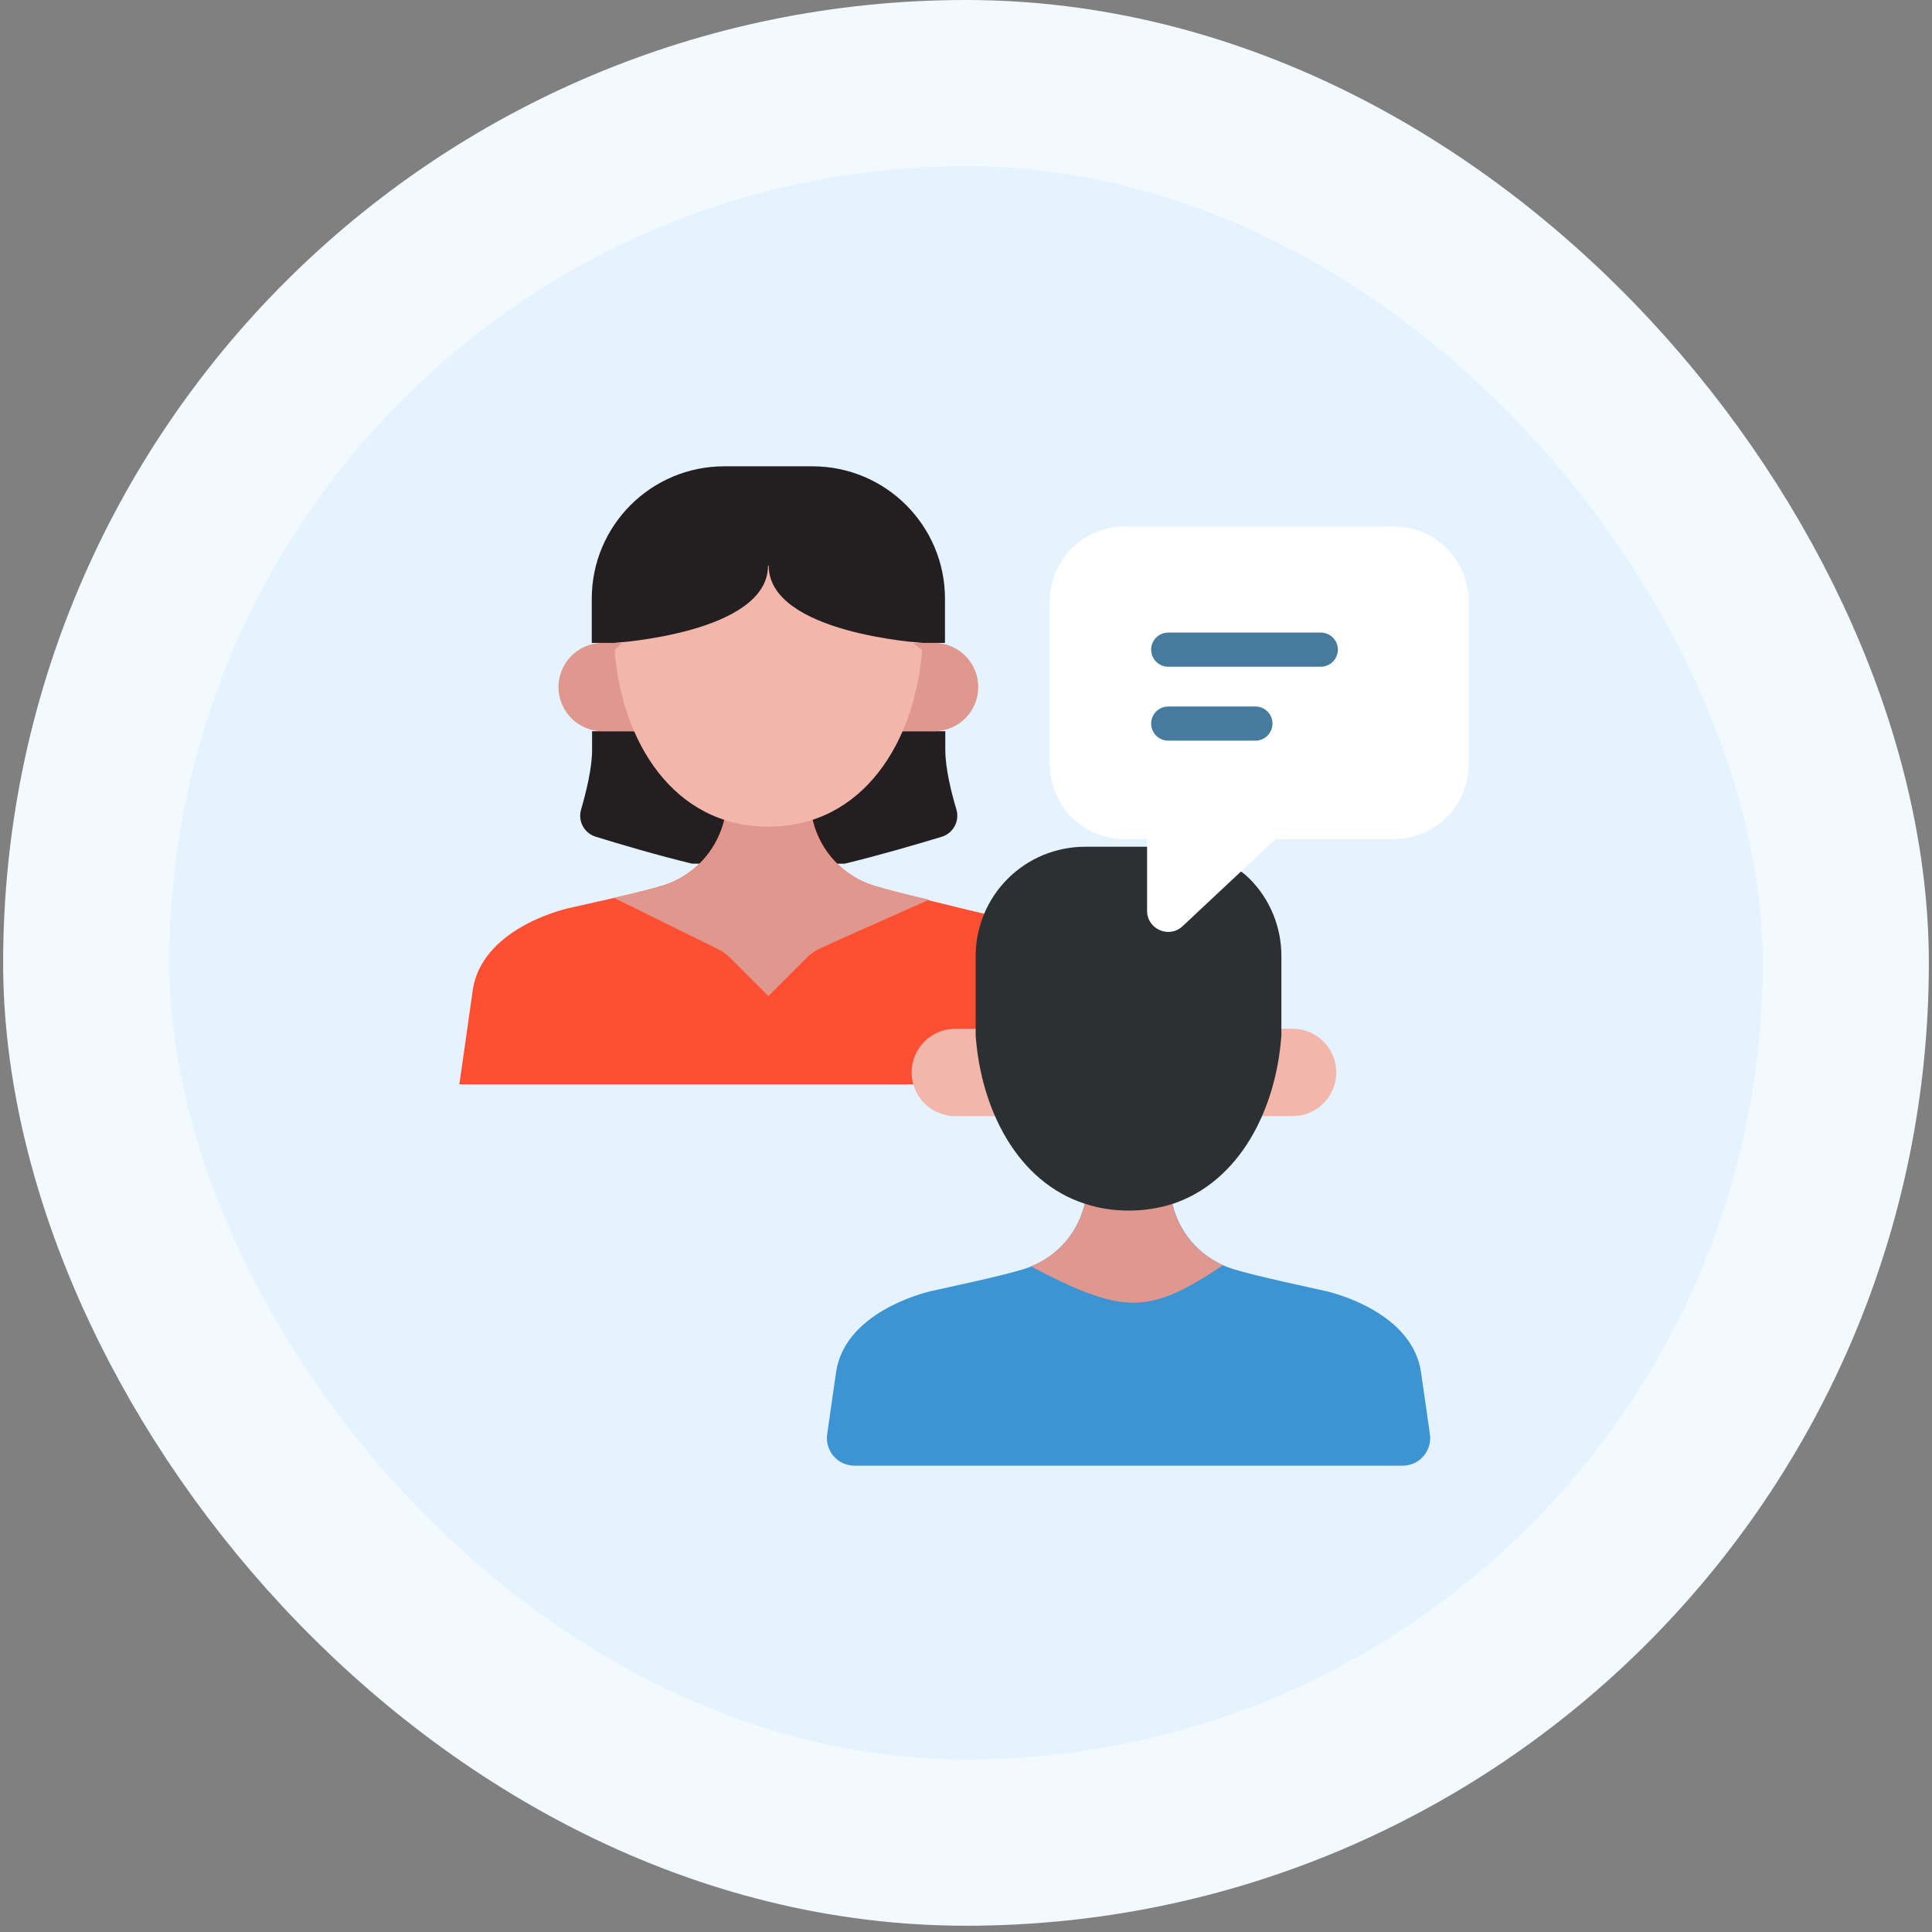
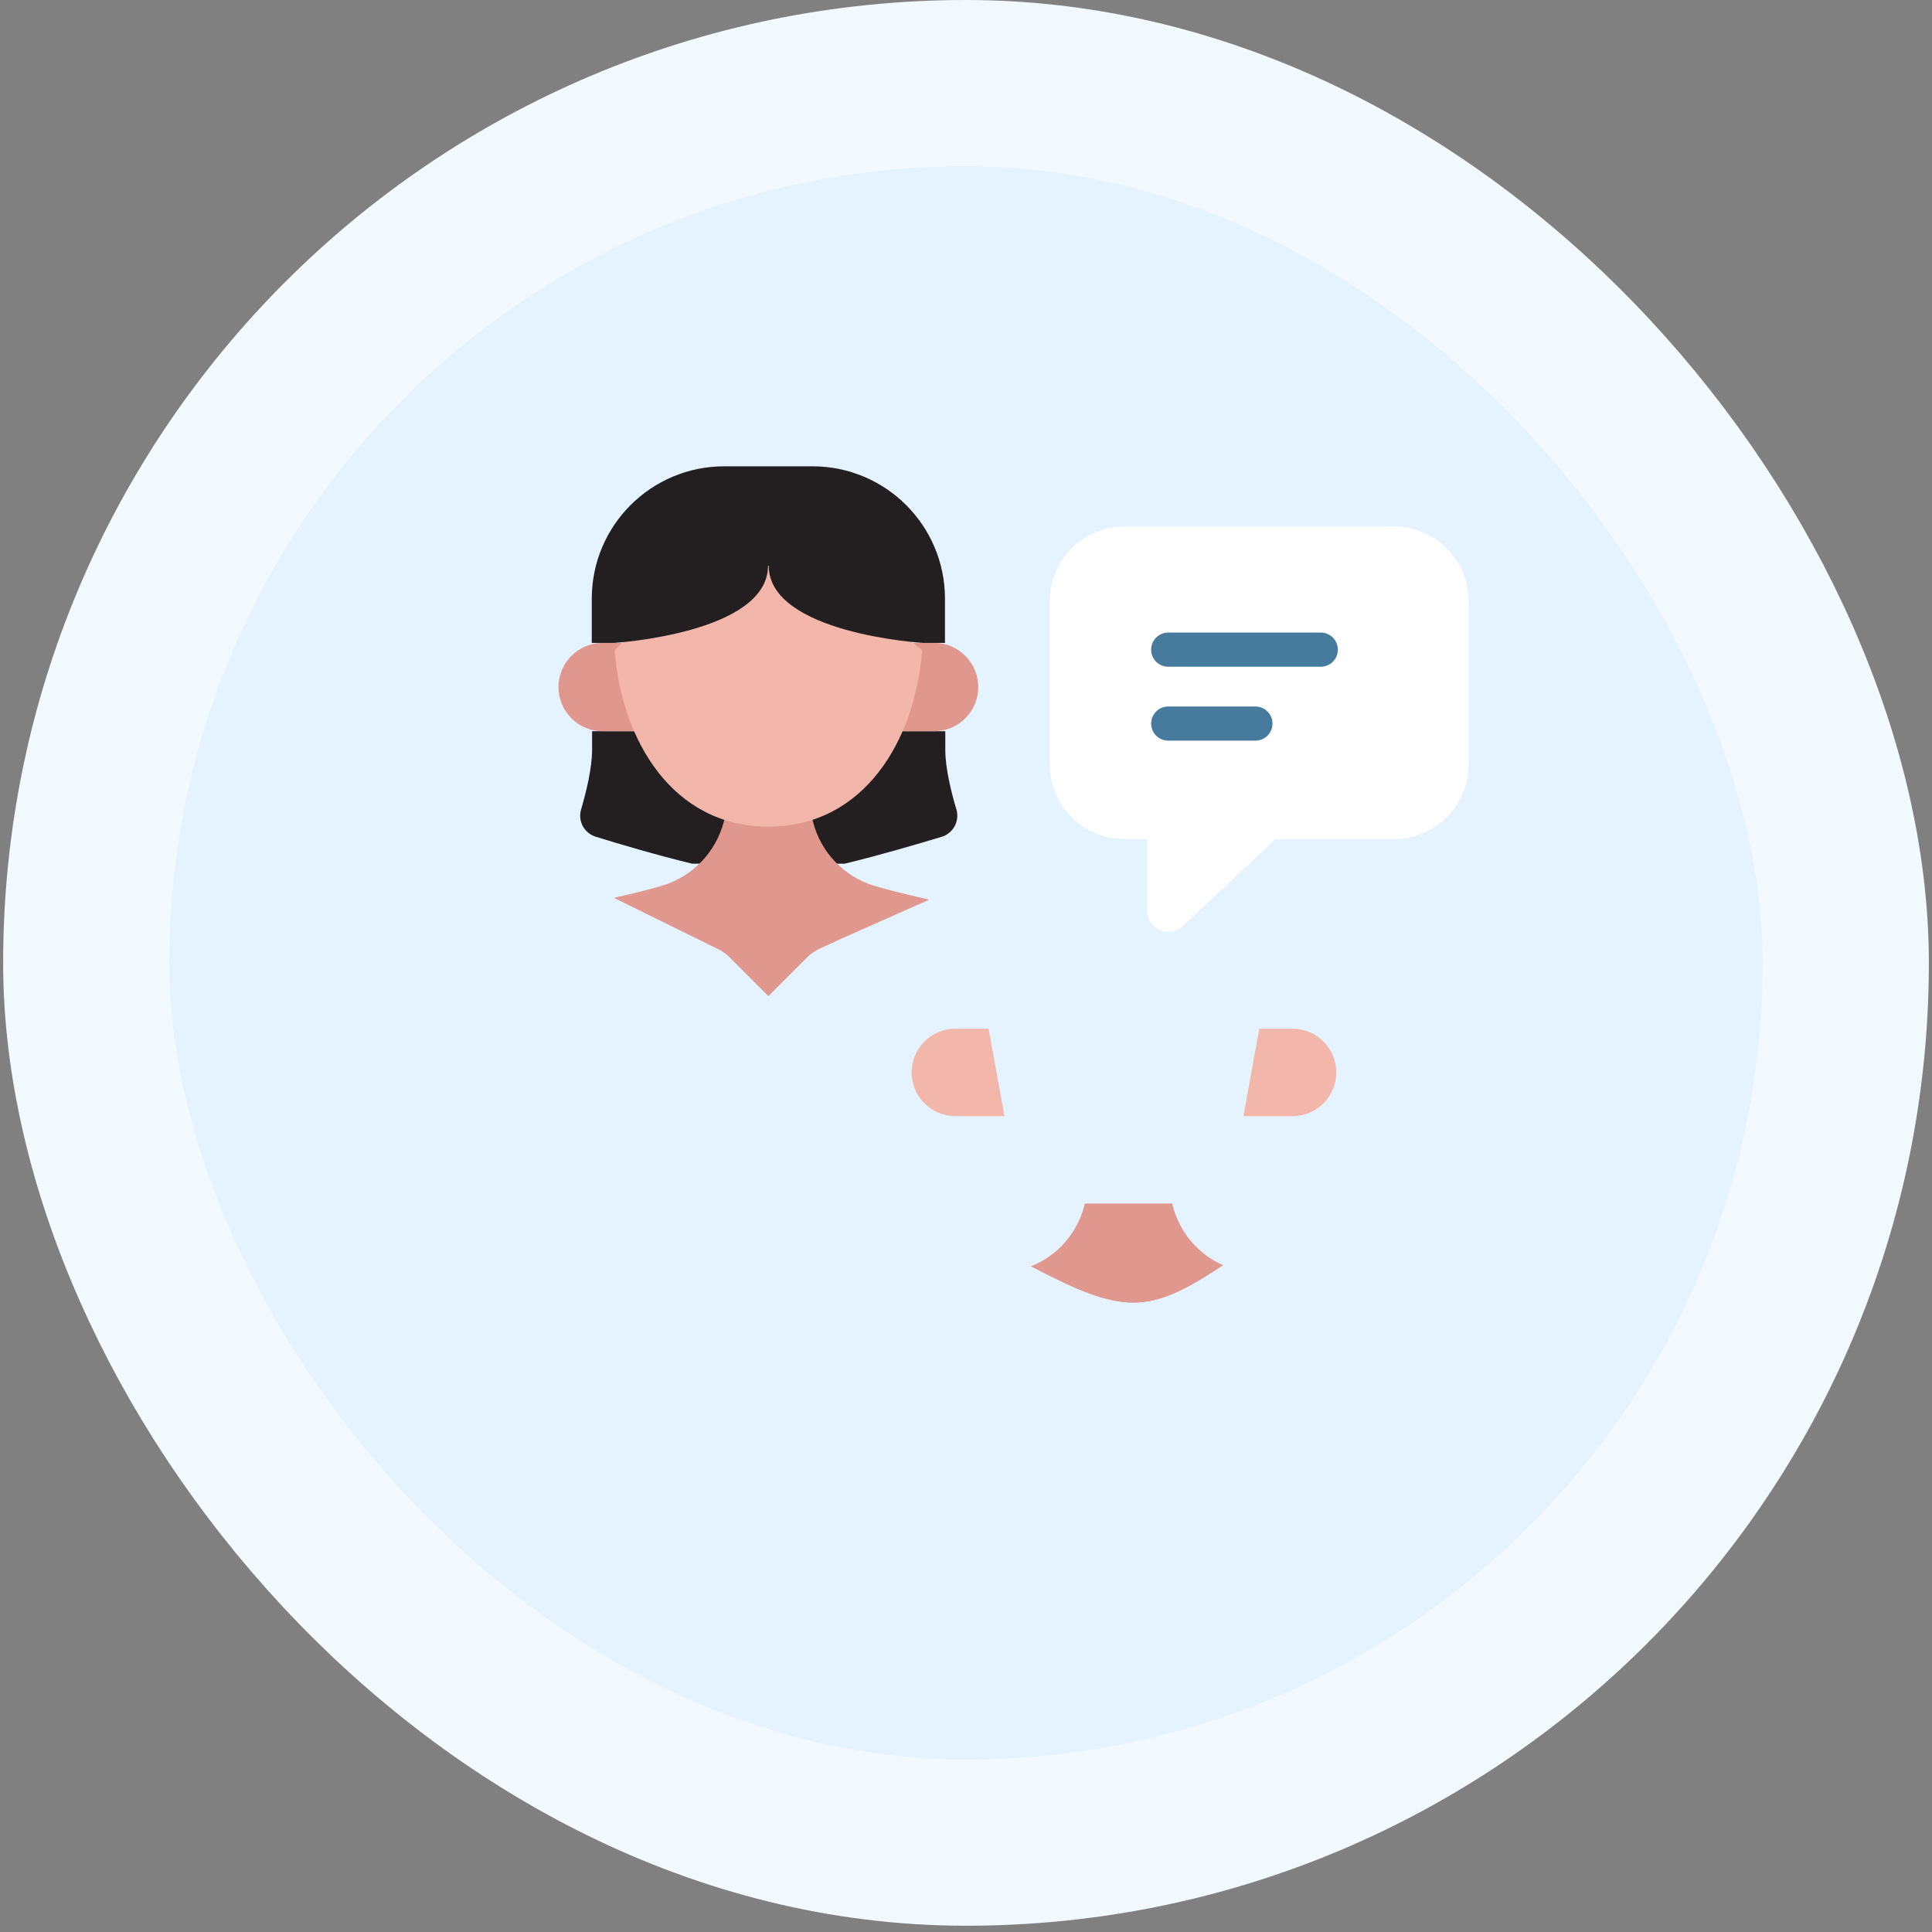
<svg xmlns="http://www.w3.org/2000/svg" width="186" height="186" viewBox="0 0 186 186" fill="none">
  <rect x="0" y="0" width="186" height="186" fill="#808080" stroke="none" />
  <rect x="8.303" y="8" width="169.394" height="169.397" rx="84.697" fill="#E5F2FF" stroke="#F2F9FF" stroke-width="16" />
  <path d="M81.323 83.148C84.667 82.343 88.409 81.242 90.66 80.56C91.189 80.398 91.635 80.035 91.901 79.55C92.167 79.065 92.233 78.494 92.085 77.961C91.591 76.32 91.007 73.969 91.007 72.195V70.397H57.002V72.195C57.002 73.969 56.416 76.325 55.933 77.968C55.786 78.498 55.852 79.065 56.116 79.547C56.381 80.03 56.823 80.391 57.349 80.552C59.582 81.247 63.297 82.344 66.636 83.15L81.323 83.148Z" fill="#231F20" />
-   <path d="M78.225 78.898L78.287 79.132C78.661 80.572 79.397 81.891 80.424 82.966C81.452 84.041 82.737 84.836 84.159 85.275C86.454 85.982 93.644 87.722 95.136 88.059L103.041 104.398H44.22C44.22 104.398 44.928 99.519 45.509 95.348C46.343 89.584 53.775 87.639 54.836 87.411C56.328 87.058 61.484 85.97 63.785 85.263C66.692 84.378 68.89 82.053 69.674 79.145C69.7 78.994 69.725 78.893 69.725 78.893" fill="#FF4F32" />
  <path d="M89.449 86.618C84.975 88.614 80.071 90.763 78.882 91.344C78.441 91.552 78.039 91.834 77.695 92.179L73.978 95.895C73.978 95.895 71.349 93.291 70.237 92.154C69.894 91.826 69.502 91.553 69.075 91.344C67.861 90.764 63.236 88.463 59.115 86.441C60.859 86.037 62.654 85.606 63.791 85.253C66.698 84.368 68.897 82.043 69.681 79.136C69.705 78.984 69.732 78.883 69.732 78.883L78.225 78.908C78.225 78.908 78.249 78.984 78.276 79.136C78.648 80.579 79.385 81.902 80.417 82.978C81.448 84.053 82.739 84.846 84.165 85.278C85.328 85.633 87.173 86.088 88.942 86.492C89.121 86.542 89.272 86.567 89.449 86.618Z" fill="#E0978D" />
-   <path d="M112.855 115.867L112.915 116.099C113.286 117.524 114.014 118.83 115.031 119.894C116.048 120.957 117.32 121.744 118.727 122.178C120.998 122.878 126.1 123.946 127.578 124.281C128.644 124.518 135.999 126.441 136.813 132.145L137.662 138.08C137.716 138.456 137.688 138.84 137.58 139.205C137.472 139.57 137.288 139.907 137.038 140.194C136.788 140.481 136.48 140.711 136.134 140.869C135.787 141.026 135.411 141.107 135.031 141.106H82.266C81.886 141.107 81.51 141.026 81.163 140.868C80.817 140.711 80.509 140.481 80.259 140.194C80.01 139.907 79.825 139.569 79.717 139.205C79.609 138.84 79.581 138.456 79.635 138.08L80.484 132.145C81.298 126.441 88.653 124.518 89.719 124.281C91.195 123.946 96.298 122.878 98.57 122.178C99.977 121.744 101.249 120.957 102.266 119.894C103.283 118.83 104.011 117.524 104.381 116.099L104.442 115.867" fill="#3C95D2" />
  <path d="M117.734 121.805C110.556 126.582 108.18 126.582 99.256 121.906C101.783 120.92 103.679 118.771 104.388 116.093C104.412 115.967 104.439 115.865 104.439 115.865H112.855C112.855 115.865 112.88 115.967 112.907 116.093C113.231 117.346 113.833 118.511 114.669 119.499C115.504 120.488 116.552 121.276 117.734 121.805Z" fill="#E0978D" />
  <path d="M99.232 121.906H99.257C108.18 126.582 110.556 126.582 117.735 121.804C117.735 121.779 117.761 121.779 117.761 121.779M61.23 61.895H57.949C56.834 61.913 55.77 62.369 54.988 63.164C54.205 63.959 53.767 65.03 53.767 66.146C53.767 67.262 54.205 68.332 54.988 69.128C55.77 69.923 56.834 70.379 57.949 70.397H62.772M86.718 61.895H89.999C91.114 61.913 92.178 62.369 92.96 63.164C93.743 63.959 94.181 65.03 94.181 66.146C94.181 67.262 93.743 68.332 92.96 69.128C92.178 69.923 91.114 70.379 89.999 70.397H85.176" fill="#E0978D" />
  <path d="M72.386 50.143L59.171 62.58C59.828 71.283 64.762 79.582 73.973 79.582C83.184 79.582 88.119 71.283 88.776 62.58L72.386 50.143Z" fill="#F2B7AA" />
  <path d="M73.939 54.458C73.939 60.991 59.096 61.897 59.096 61.897H56.971V57.646C56.971 50.602 62.679 44.894 69.723 44.894H78.224C85.267 44.894 90.976 50.602 90.976 57.646V61.897H88.85C88.85 61.897 74.007 60.991 74.007 54.458H73.939Z" fill="#231F20" />
  <path d="M121.235 99.041H124.508C125.612 99.059 126.664 99.51 127.439 100.297C128.213 101.084 128.647 102.143 128.647 103.247C128.647 104.351 128.213 105.411 127.439 106.198C126.664 106.985 125.612 107.436 124.508 107.454H119.709M95.177 99.041H91.904C90.801 99.059 89.748 99.51 88.974 100.297C88.2 101.084 87.766 102.143 87.766 103.247C87.766 104.351 88.2 105.411 88.974 106.198C89.748 106.985 90.801 107.436 91.904 107.454H96.703" fill="#F2B7AA" />
-   <path d="M110.437 81.519H104.437C101.652 81.524 98.983 82.633 97.014 84.602C95.045 86.571 93.936 89.24 93.931 92.025V99.709C94.453 106.895 97.986 113.797 104.437 115.884C105.718 116.311 107.141 116.547 108.658 116.547C110.09 116.55 111.513 116.334 112.879 115.907C119.307 113.772 122.84 106.895 123.362 99.709V92.025C123.366 89.243 122.266 86.573 120.303 84.601C120.043 84.345 119.766 84.107 119.472 83.89" fill="#2C3033" />
  <path d="M101.068 57.864V73.603C101.069 75.506 101.825 77.331 103.17 78.677C104.516 80.023 106.341 80.779 108.244 80.779H110.433V87.684C110.433 89.462 112.557 90.383 113.855 89.166L122.803 80.779H134.21C136.113 80.779 137.938 80.023 139.284 78.677C140.629 77.331 141.386 75.506 141.386 73.603V57.864C141.386 55.961 140.629 54.136 139.284 52.791C137.938 51.445 136.113 50.689 134.21 50.688H108.244C107.302 50.688 106.369 50.874 105.498 51.234C104.627 51.595 103.836 52.124 103.17 52.79C102.503 53.456 101.975 54.248 101.614 55.118C101.254 55.989 101.068 56.922 101.068 57.864Z" fill="white" />
  <path d="M127.157 64.189H112.469C112.033 64.189 111.615 64.015 111.307 63.707C110.998 63.399 110.825 62.98 110.825 62.544C110.825 62.108 110.998 61.69 111.307 61.382C111.615 61.074 112.033 60.9 112.469 60.9H127.157C127.593 60.9 128.011 61.074 128.319 61.382C128.628 61.69 128.801 62.108 128.801 62.544C128.801 62.98 128.628 63.399 128.319 63.707C128.011 64.015 127.593 64.189 127.157 64.189ZM120.862 71.305H112.469C112.033 71.305 111.615 71.132 111.307 70.823C110.998 70.515 110.825 70.097 110.825 69.661C110.825 69.225 110.998 68.807 111.307 68.498C111.615 68.19 112.033 68.017 112.469 68.017H120.862C121.298 68.017 121.716 68.19 122.025 68.498C122.333 68.807 122.506 69.225 122.506 69.661C122.506 70.097 122.333 70.515 122.025 70.823C121.716 71.132 121.298 71.305 120.862 71.305Z" fill="#467B9E" />
</svg>